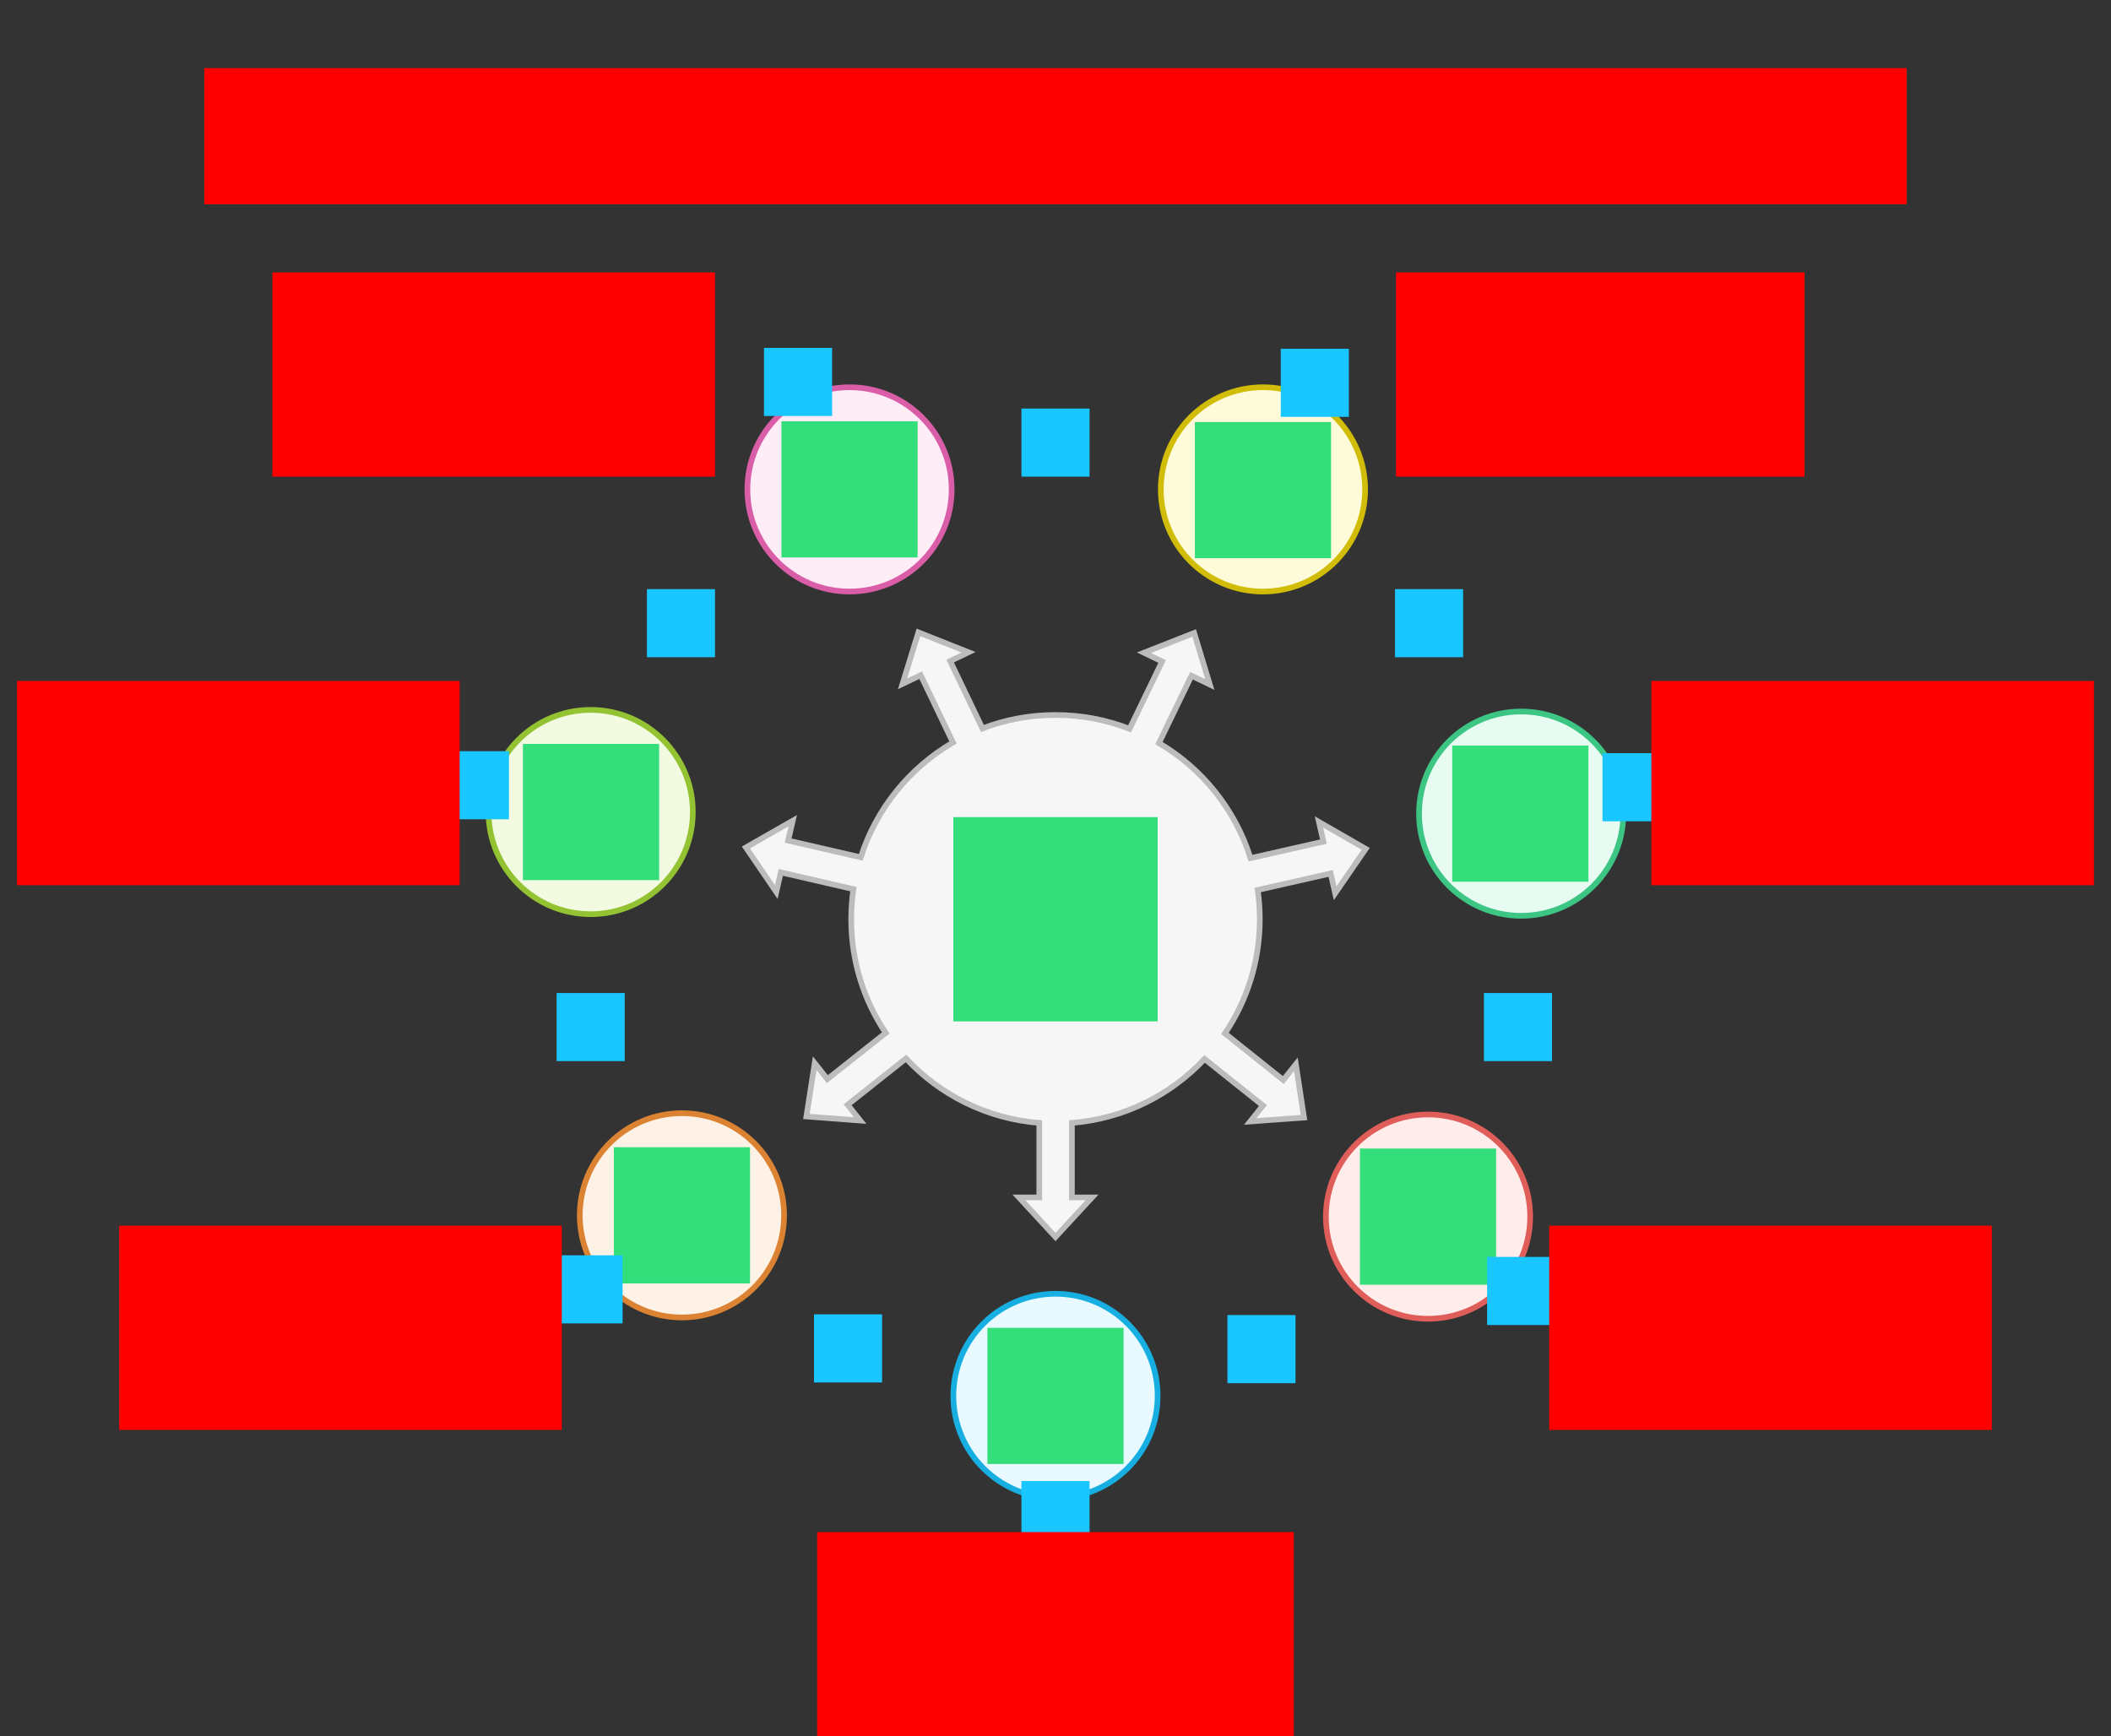
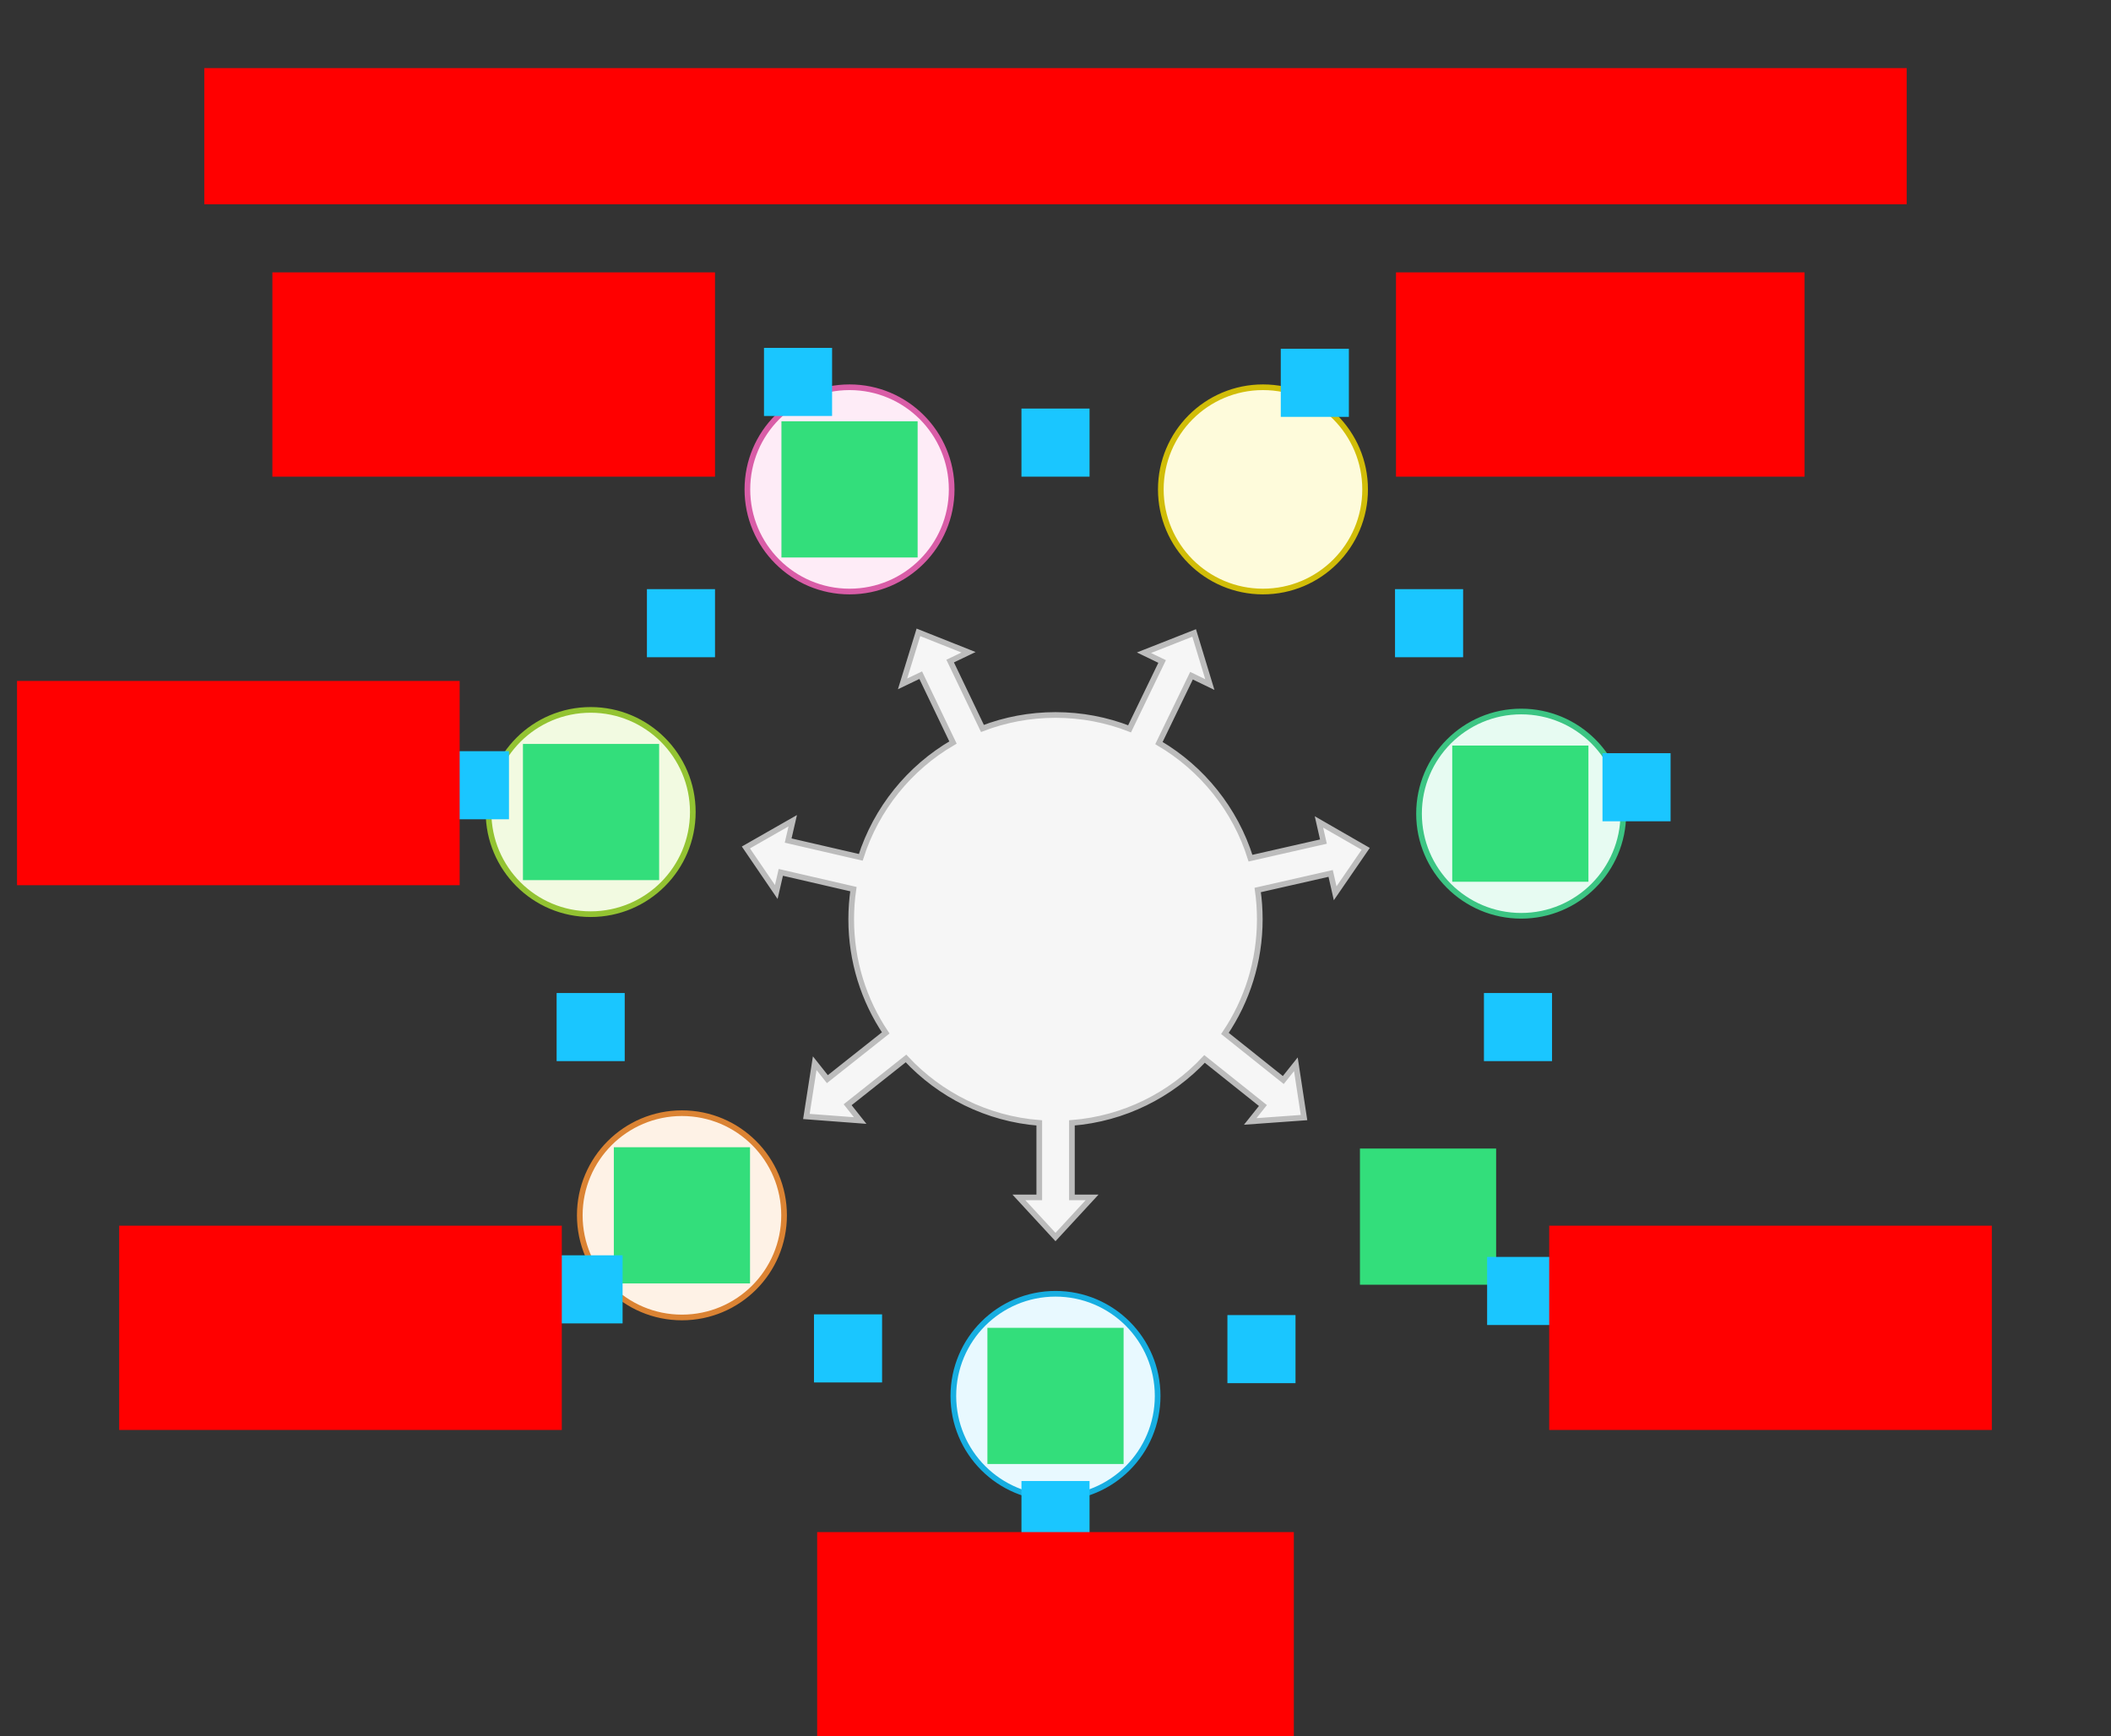
<svg xmlns="http://www.w3.org/2000/svg" width="744" height="612">
  <rect width="100%" height="100%" fill="#333333" stroke="none" />
  <g id="diverge2-v3--family--7">
    <g id="lines">
      <g id="g-7">
        <ellipse id="cr-small" stroke="#d95da7" fill="#feecf7" stroke-width="2" stroke-linejoin="miter" transform="matrix(1, 0, 0, 1, 263.409, 136.49)" cx="36" cy="36" rx="36" ry="36" />
      </g>
      <g id="g-6">
        <ellipse id="cr-small_1" stroke="#93c332" fill="#f2fae1" stroke-width="2" stroke-linejoin="miter" transform="matrix(1, 0, 0, 1, 172.175, 250.206)" cx="36" cy="36" rx="36" ry="36" />
      </g>
      <g id="g-5">
        <ellipse id="cr-small_2" stroke="#db8333" fill="#fef2e6" stroke-width="2" stroke-linejoin="miter" transform="matrix(1, 9.68847757576441e-9, -9.68847757576441e-9, 1, 204.339, 392.35)" cx="36" cy="36" rx="36" ry="36" />
      </g>
      <g id="g-4">
        <ellipse id="cr-small_3" stroke="#17aee1" fill="#e8f9ff" stroke-width="2" stroke-linejoin="miter" transform="matrix(1, -1.370705567792169e-15, 1.370705567792169e-15, 1, 336, 456)" cx="36" cy="36" rx="36" ry="36" />
      </g>
      <g id="g-3">
-         <ellipse id="cr-small_4" stroke="#df5e59" fill="#ffedeb" stroke-width="2" stroke-linejoin="miter" transform="matrix(1, 2.7789990753035454e-8, -2.7789990753035454e-8, 1, 467.295, 392.809)" cx="36" cy="36" rx="36" ry="36" />
-       </g>
+         </g>
      <g id="g-2">
        <ellipse id="cr-small_5" stroke="#3cc583" fill="#e7fbf2" stroke-width="2" stroke-linejoin="miter" transform="matrix(1, 1.3255387898425397e-9, -1.3255387898425397e-9, 1, 500.121, 250.777)" cx="36" cy="36" rx="36" ry="36" />
      </g>
      <g id="g-1">
        <ellipse id="cr-small_6" stroke="#d1bd08" fill="#fefbdb" stroke-width="2" stroke-linejoin="miter" transform="matrix(1, -8.897949044239795e-10, 8.897949044239795e-10, 1, 409.119, 136.49)" cx="36" cy="36" rx="36" ry="36" />
      </g>
      <g id="g-0">
        <g id="cu">
          <path id="Union" transform="matrix(1, 0, 0, 1, 262.884, 222.876)" fill="#f6f6f6" d="M60.8 0 L55.207 18.165 L61.614 15.095 L72.987 38.831 C57.674 47.732 45.943 62.116 40.484 79.296 L14.893 73.388 L16.508 66.395 L0 75.816 L10.707 91.519 L12.306 84.596 L37.894 90.504 C37.382 93.969 37.116 97.516 37.116 101.124 C37.116 115.949 41.597 129.727 49.277 141.179 L28.714 157.477 L24.256 151.853 L21.32 170.631 L40.273 172.061 L35.859 166.493 L56.425 150.192 C68.353 162.995 84.891 171.446 103.396 172.9 L103.396 199.159 L96.22 199.159 L109.113 213.124 L122.005 199.159 L114.9 199.159 L114.9 172.895 C133.3 171.432 149.751 163.053 161.653 150.357 L182.222 166.776 L177.745 172.385 L196.702 171.022 L193.832 152.233 L189.399 157.786 L168.829 141.365 C176.587 129.877 181.116 116.029 181.116 101.124 C181.116 97.622 180.866 94.179 180.383 90.811 L206.092 84.97 L207.682 91.968 L218.444 76.302 L201.969 66.824 L203.544 73.752 L177.841 79.591 C172.462 62.404 160.812 47.988 145.572 39.022 L157.051 15.277 L163.512 18.401 L157.983 0.216 L140.297 7.178 L146.694 10.271 L135.221 34.002 C127.128 30.852 118.324 29.124 109.116 29.124 C100.042 29.124 91.36 30.802 83.364 33.866 L71.989 10.125 L78.461 7.024 L60.8 0 Z" />
          <path id="Union_1" transform="matrix(1, 0, 0, 1, 262.884, 222.876)" fill="none" stroke="#bcbcbc" stroke-width="2" stroke-linejoin="miter" stroke-linecap="none" stroke-miterlimit="4" d="M 60.8 0 L 55.207 18.165 L 61.614 15.095 L 72.987 38.831 C 57.674 47.732 45.943 62.116 40.484 79.296 L 14.893 73.388 L 16.508 66.395 L 0 75.816 L 10.707 91.519 L 12.306 84.596 L 37.894 90.504 C 37.382 93.969 37.116 97.516 37.116 101.124 C 37.116 115.949 41.597 129.727 49.277 141.179 L 28.714 157.477 L 24.256 151.853 L 21.32 170.631 L 40.273 172.061 L 35.859 166.493 L 56.425 150.192 C 68.353 162.995 84.891 171.446 103.396 172.9 L 103.396 199.159 L 96.22 199.159 L 109.112 213.124 L 122.005 199.159 L 114.9 199.159 L 114.9 172.895 C 133.3 171.432 149.751 163.053 161.653 150.357 L 182.222 166.776 L 177.745 172.385 L 196.702 171.022 L 193.832 152.233 L 189.399 157.786 L 168.829 141.365 C 176.587 129.877 181.116 116.029 181.116 101.124 C 181.116 97.622 180.866 94.179 180.383 90.811 L 206.092 84.97 L 207.682 91.968 L 218.444 76.302 L 201.969 66.824 L 203.543 73.752 L 177.841 79.591 C 172.462 62.404 160.812 47.988 145.572 39.022 L 157.051 15.277 L 163.512 18.401 L 157.982 0.216 L 140.297 7.178 L 146.694 10.271 L 135.221 34.002 C 127.128 30.852 118.324 29.124 109.116 29.124 C 100.042 29.124 91.36 30.802 83.364 33.866 L 71.989 10.125 L 78.461 7.024 L 60.8 0 Z" />
        </g>
      </g>
    </g>
-     <path id="ic-cc-start" transform="matrix(1, -5.551115123125783e-17, 5.551115123125783e-17, 1, 336, 287.996)" fill="#33de7b1a" d="M0 0 L72 0 L72 72 L0 72 L0 0 Z" />
    <path id="ic-cc-7" transform="matrix(1, -1.1102230246251565e-16, 1.1102230246251565e-16, 1, 275.409, 148.49)" fill="#33de7b1a" d="M0 0 L48 0 L48 48 L0 48 L0 0 Z" />
    <path id="ic-cc-6" transform="translate(184.306, 262.206)" fill="#33de7b1a" d="M0 0 L48 0 L48 48 L0 48 L0 0 Z" />
    <path id="ic-cc-5" transform="matrix(1, -5.551115123125783e-17, 5.551115123125783e-17, 1, 216.339, 404.35)" fill="#33de7b1a" d="M0 0 L48 0 L48 48 L0 48 L0 0 Z" />
-     <path id="ic-cc-4" transform="matrix(1, -2.958222971160071e-25, 2.958222971160071e-25, 1, 348, 467.998)" fill="#33de7b1a" d="M0 0 L48 0 L48 48 L0 48 L0 0 Z" />
+     <path id="ic-cc-4" transform="matrix(1, -2.958222971160071e-25, 2.958222971160071e-25, 1, 348, 467.998)" fill="#33de7b1a" d="M0 0 L48 0 L48 48 L0 48 L0 0 " />
    <path id="ic-cc-3" transform="matrix(1, -1.6653345369377348e-16, 1.6653345369377348e-16, 1, 479.295, 404.809)" fill="#33de7b1a" d="M0 0 L48 0 L48 48 L0 48 L0 0 Z" />
    <path id="ic-cc-2" transform="matrix(1, 2.7755575615628914e-17, -2.7755575615628914e-17, 1, 511.825, 262.777)" fill="#33de7b1a" d="M0 0 L48 0 L48 48 L0 48 L0 0 Z" />
-     <path id="ic-cc-1" transform="matrix(1, -1.1102230246251565e-16, 1.1102230246251565e-16, 1, 421.119, 148.744)" fill="#33de7b1a" d="M0 0 L48 0 L48 48 L0 48 L0 0 Z" />
    <rect id="bt-cc-remove-7" fill="#1ac6ff33" transform="matrix(1, -1.1102230246251565e-16, 1.1102230246251565e-16, 1, 269.26, 122.614)" width="24" height="24" rx="0" ry="0" />
    <rect id="bt-cc-remove-6" fill="#1ac6ff33" transform="translate(155.382, 264.76)" width="24" height="24" rx="0" ry="0" />
    <rect id="bt-cc-remove-5" fill="#1ac6ff33" transform="matrix(1, -5.551115123125783e-17, 5.551115123125783e-17, 1, 195.426, 442.44)" width="24" height="24" rx="0" ry="0" />
    <rect id="bt-cc-remove-4" fill="#1ac6ff33" transform="matrix(1, -2.958222971160071e-25, 2.958222971160071e-25, 1, 360.002, 521.998)" width="24" height="24" rx="0" ry="0" />
    <rect id="bt-cc-remove-3" fill="#1ac6ff33" transform="matrix(1, -1.6653345369377348e-16, 1.6653345369377348e-16, 1, 524.121, 443.01)" width="24" height="24" rx="0" ry="0" />
    <rect id="bt-cc-remove-2" fill="#1ac6ff33" transform="matrix(1, 2.7755575615628914e-17, -2.7755575615628914e-17, 1, 564.781, 265.47)" width="24" height="24" rx="0" ry="0" />
    <rect id="bt-cc-remove-1" fill="#1ac6ff33" transform="matrix(1, -1.1102230246251565e-16, 1.1102230246251565e-16, 1, 451.396, 122.93)" width="24" height="24" rx="0" ry="0" />
    <path id="tx-rb-7" transform="translate(96, 96)" fill="#ff00001a" d="M0 0 L156 0 L156 72 L0 72 L0 0 Z" />
    <path id="tx-rc-6" transform="matrix(1, -5.551115123125783e-17, 5.551115123125783e-17, 1, 6, 240)" fill="#ff00001a" d="M0 0 L156 0 L156 72 L0 72 L0 0 Z" />
    <path id="tx-rt-5" transform="matrix(1, -5.551115123125783e-17, 5.551115123125783e-17, 1, 42, 432)" fill="#ff00001a" d="M0 0 L156 0 L156 72 L0 72 L0 0 Z" />
    <path id="tx-ct-4" transform="matrix(1, -5.551115123125783e-17, 5.551115123125783e-17, 1, 288, 540)" fill="#ff00001a" d="M0 0 L168 0 L168 72 L0 72 L0 0 Z" />
    <path id="tx-lt-3" transform="matrix(1, -5.551115123125783e-17, 5.551115123125783e-17, 1, 546, 432)" fill="#ff00001a" d="M0 0 L156 0 L156 72 L0 72 L0 0 Z" />
-     <path id="tx-lc-2" transform="translate(582, 240)" fill="#ff00001a" d="M0 0 L156 0 L156 72 L0 72 L0 0 Z" />
    <path id="tx-lb-1" transform="matrix(1, -5.551115123125783e-17, 5.551115123125783e-17, 1, 492, 96)" fill="#ff00001a" d="M0 0 L144 0 L144 72 L0 72 L0 0 Z" />
    <path id="tx-cb-title" transform="matrix(1, -1.6081230200044232e-16, 1.6081230200044232e-16, 1, 72, 24)" fill="#ff00001a" d="M0 0 L600 0 L600 48 L0 48 L0 0 Z" />
    <rect id="bt-cc-add-8" fill="#1ac6ff33" transform="translate(360, 144)" width="24" height="24" rx="0" ry="0" />
    <rect id="bt-cc-add-7" fill="#1ac6ff33" transform="matrix(1, -5.551115123125783e-17, 5.551115123125783e-17, 1, 228, 207.647)" width="24" height="24" rx="0" ry="0" />
    <rect id="bt-cc-add-6" fill="#1ac6ff33" transform="matrix(1, 8.326672684688674e-17, -8.326672684688674e-17, 1, 196.175, 350)" width="24" height="24" rx="0" ry="0" />
    <rect id="bt-cc-add-5" fill="#1ac6ff33" transform="matrix(1, 1.6653345369377348e-16, -1.6653345369377348e-16, 1, 286.881, 463.254)" width="24" height="24" rx="0" ry="0" />
    <rect id="bt-cc-add-4" fill="#1ac6ff33" transform="matrix(1, 5.551115123125783e-17, -5.551115123125783e-17, 1, 432.59, 463.508)" width="24" height="24" rx="0" ry="0" />
    <rect id="bt-cc-add-3" fill="#1ac6ff33" transform="translate(523, 350)" width="24" height="24" rx="0" ry="0" />
    <rect id="bt-cc-add-2" fill="#1ac6ff33" transform="matrix(1, -5.551115123125783e-17, 5.551115123125783e-17, 1, 491.66, 207.647)" width="24" height="24" rx="0" ry="0" />
  </g>
</svg>